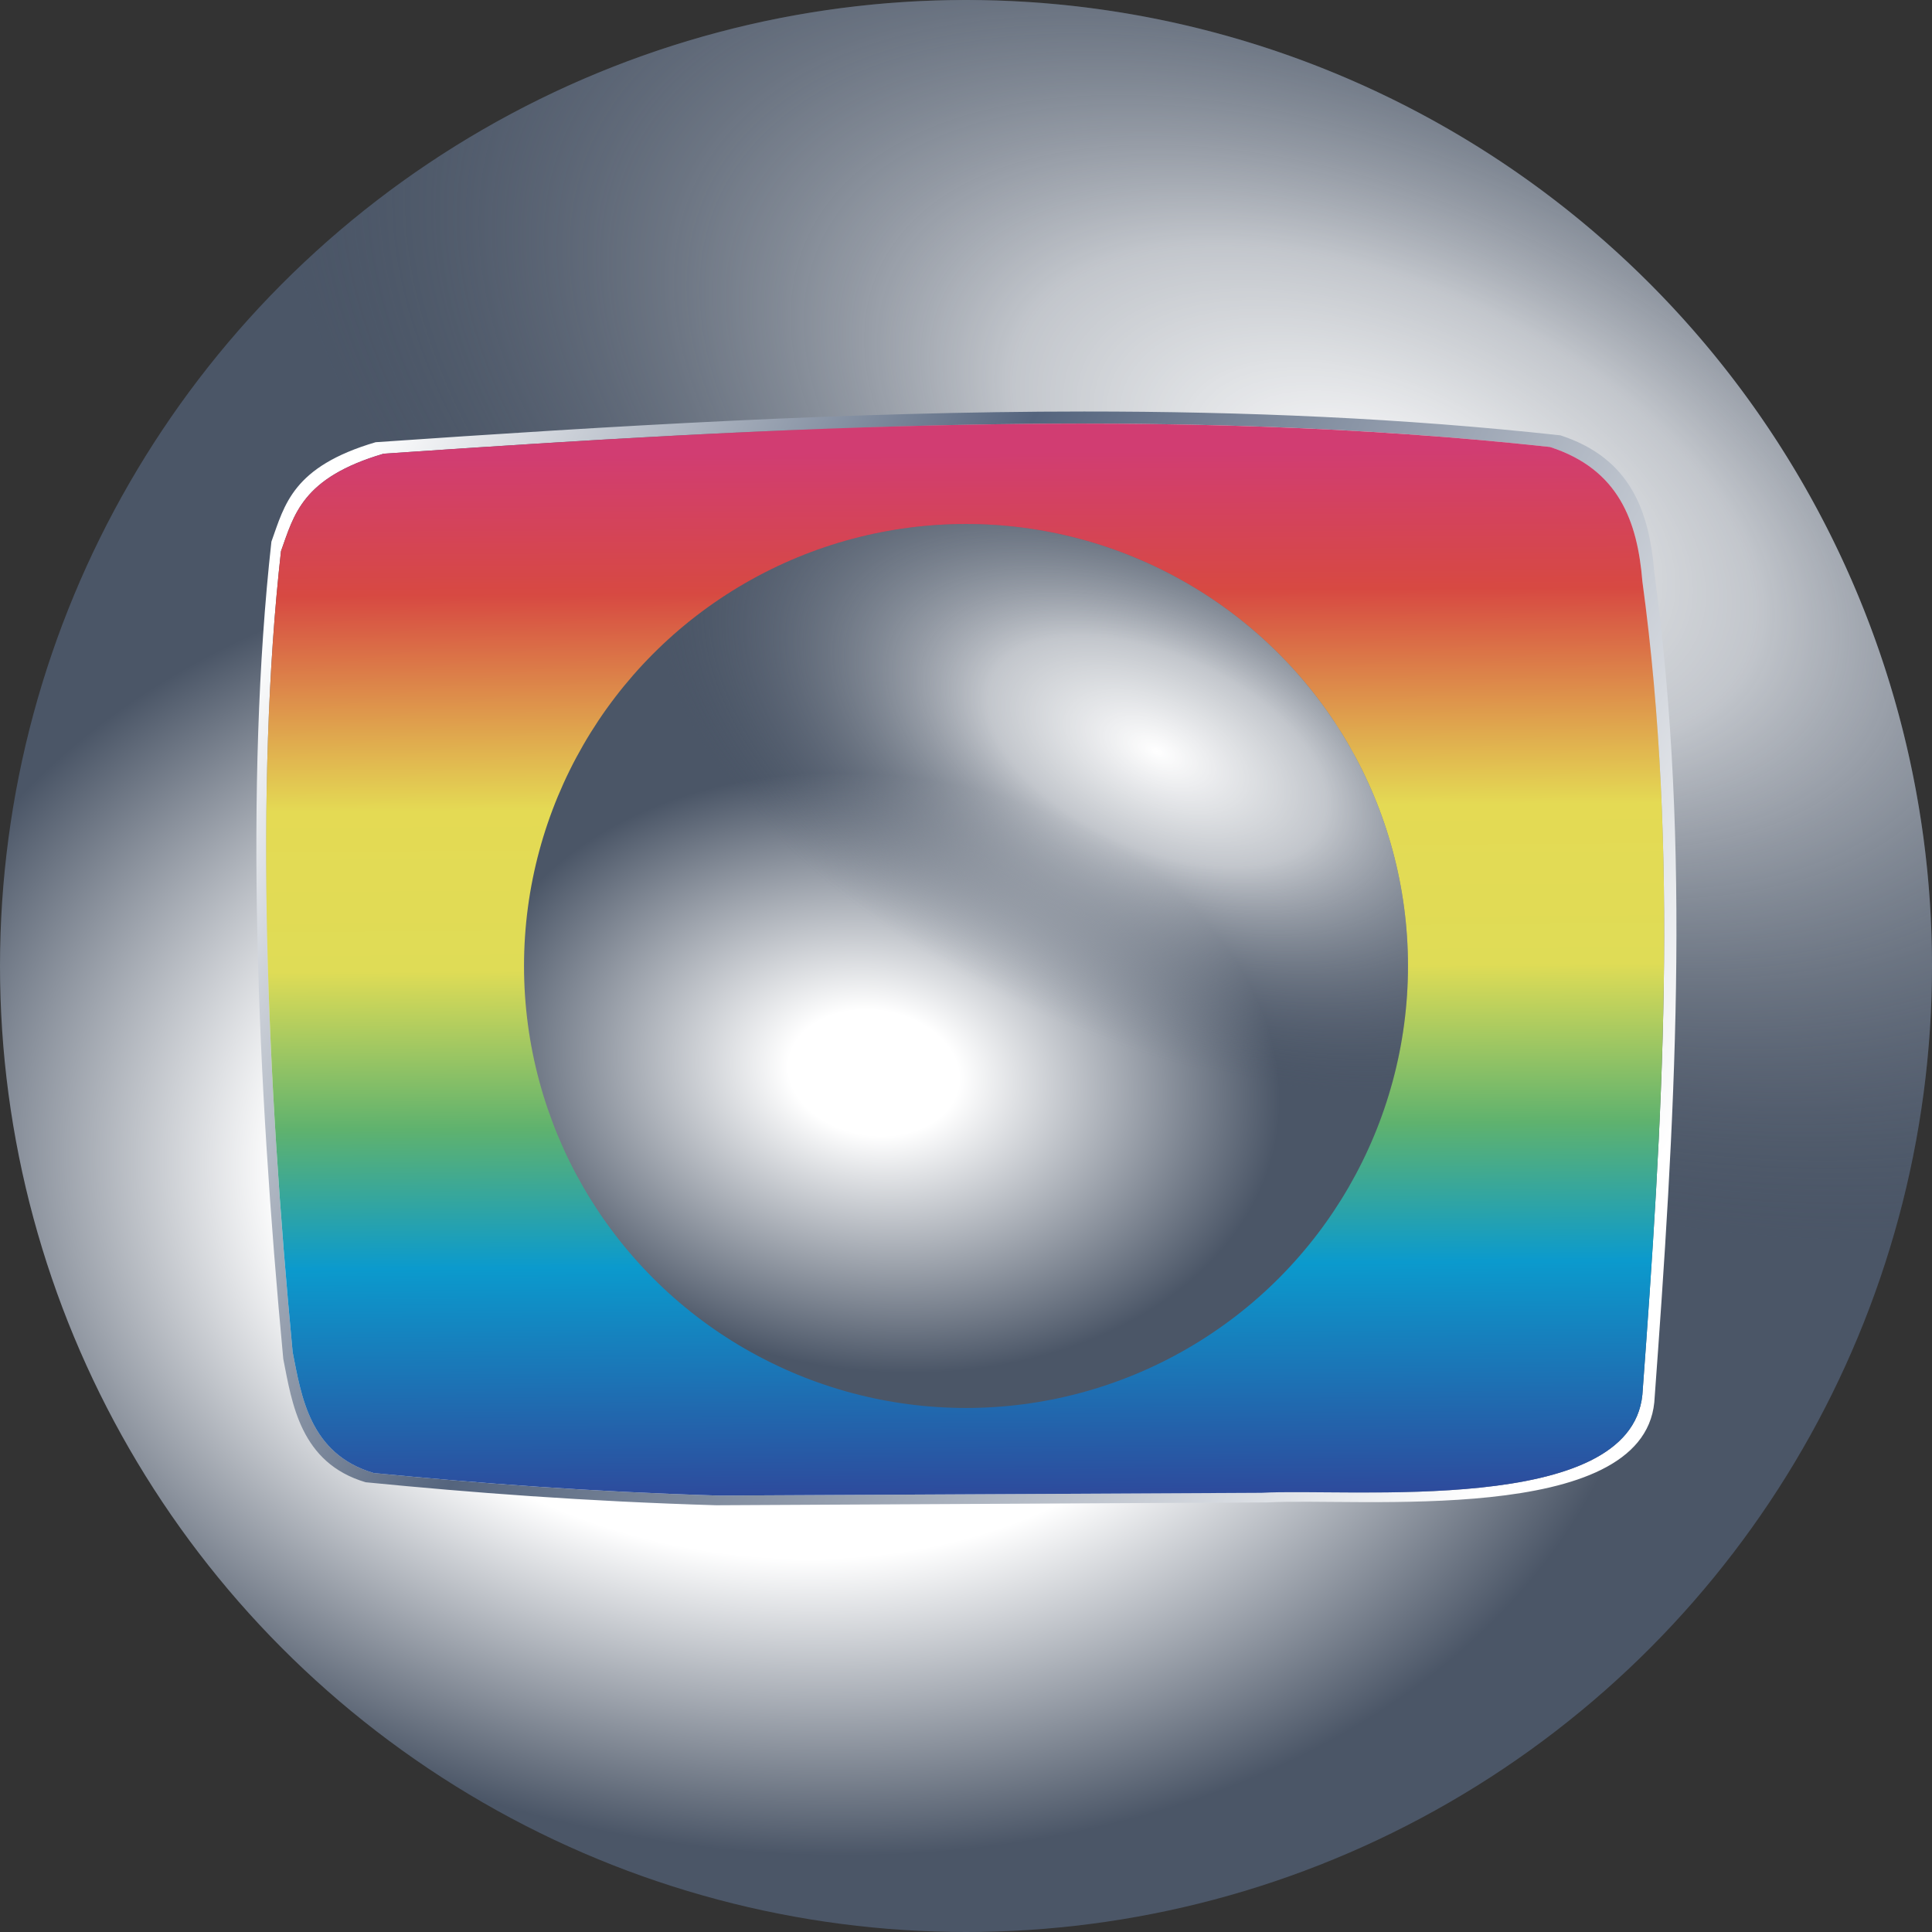
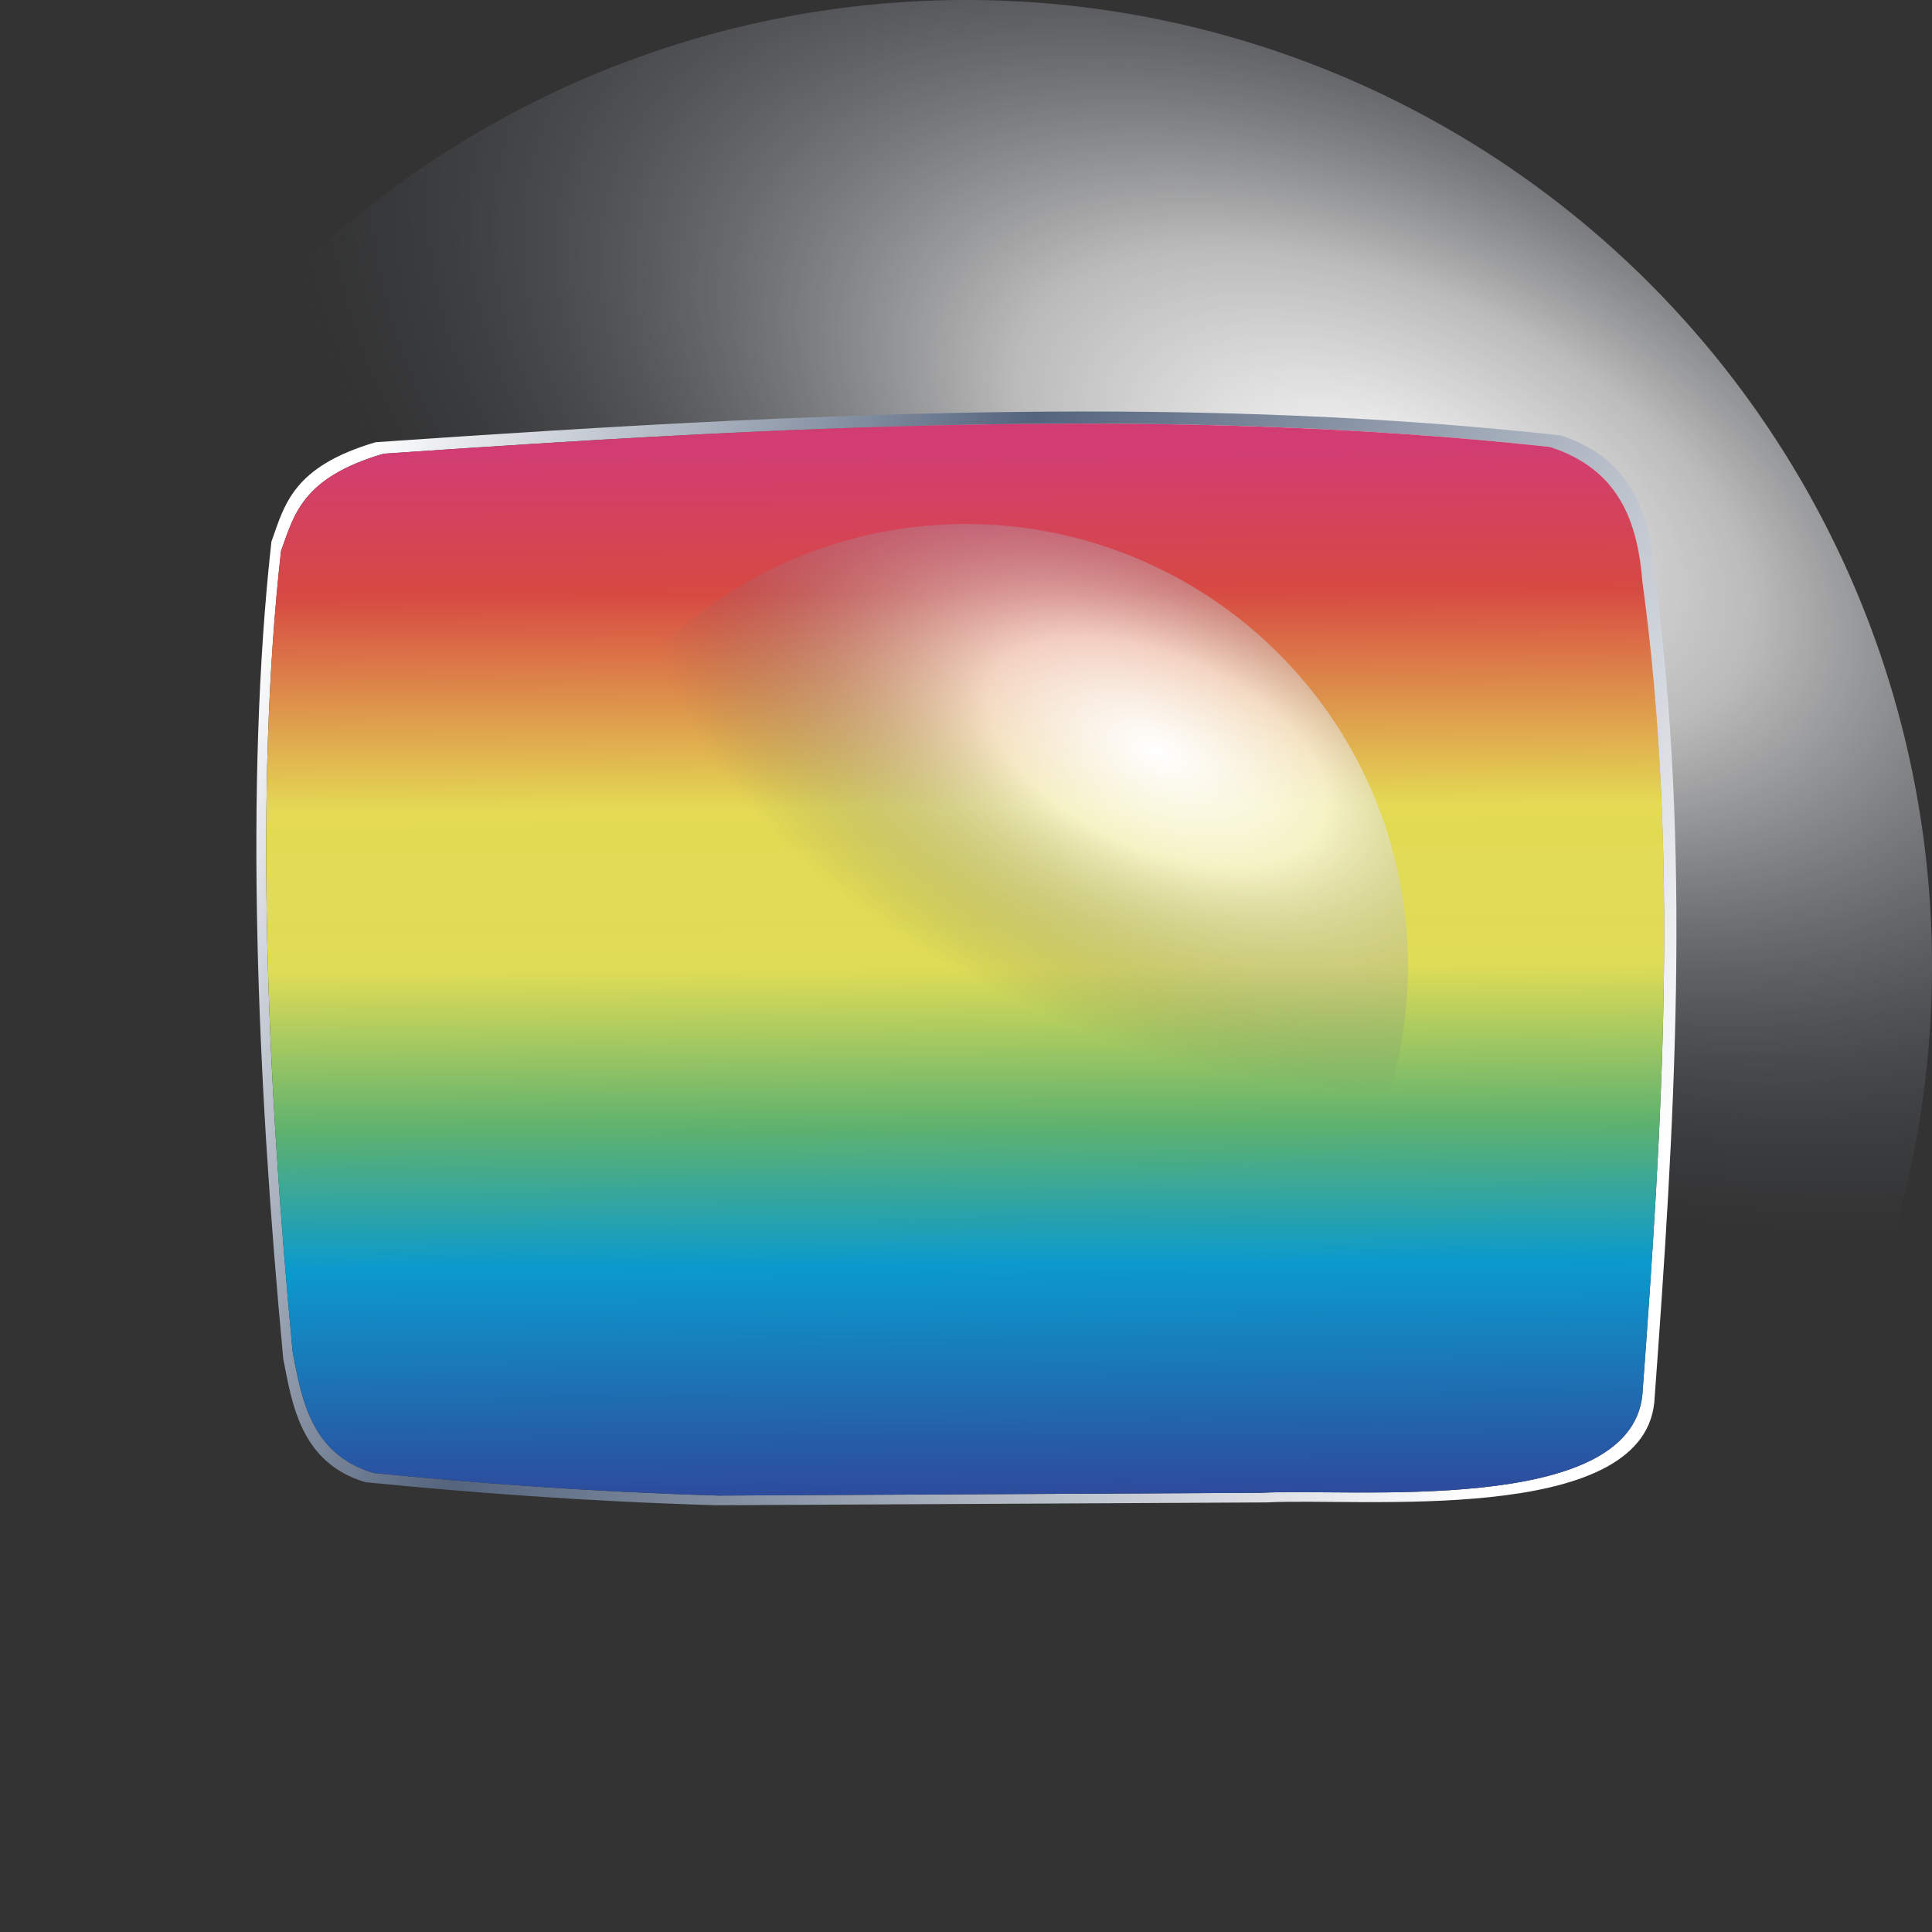
<svg xmlns="http://www.w3.org/2000/svg" xmlns:ns1="http://www.inkscape.org/namespaces/inkscape" xmlns:ns2="http://sodipodi.sourceforge.net/DTD/sodipodi-0.dtd" xmlns:xlink="http://www.w3.org/1999/xlink" width="804.858" height="804.858" viewBox="0 0 804.858 804.858" id="svg12509" ns1:version="0.91 r13725" ns2:docname="Rede_Globo_logo_1986.svg">
  <rect x="0" y="0" width="804.858" height="804.858" fill="#333333" stroke="none" />
  <defs id="defs12511">
    <linearGradient ns1:collect="always" id="linearGradient4248">
      <stop style="stop-color:#ffffff;stop-opacity:1" offset="0" id="stop4250" />
      <stop id="stop4252" offset="0.21" style="stop-color:#ffffff;stop-opacity:1" />
      <stop style="stop-color:#4b5667;stop-opacity:1" offset="1" id="stop4254" />
    </linearGradient>
    <linearGradient ns1:collect="always" id="linearGradient13200">
      <stop style="stop-color:#ffffff;stop-opacity:1" offset="0" id="stop13202" />
      <stop id="stop13219" offset="0.336" style="stop-color:#ffffff;stop-opacity:0.663" />
      <stop style="stop-color:#4b5667;stop-opacity:0" offset="1" id="stop13204" />
    </linearGradient>
    <linearGradient id="linearGradient13190" ns1:collect="always">
      <stop id="stop13192" offset="0" style="stop-color:#ffffff;stop-opacity:1" />
      <stop style="stop-color:#ffffff;stop-opacity:1" offset="0.546" id="stop13221" />
      <stop id="stop13194" offset="1" style="stop-color:#4b5667;stop-opacity:1" />
    </linearGradient>
    <linearGradient ns1:collect="always" id="linearGradient13156">
      <stop style="stop-color:#d13d72;stop-opacity:1" offset="0" id="stop13158" />
      <stop id="stop13164" offset="0.134" style="stop-color:#d74942;stop-opacity:1" />
      <stop style="stop-color:#e4da54;stop-opacity:1" offset="0.342" id="stop13236" />
      <stop style="stop-color:#dfdc56;stop-opacity:1" offset="0.496" id="stop13166" />
      <stop id="stop13168" offset="0.648" style="stop-color:#5fb26e;stop-opacity:1" />
      <stop style="stop-color:#0b9acd;stop-opacity:1" offset="0.782" id="stop13170" />
      <stop style="stop-color:#2d4c9d;stop-opacity:1" offset="1" id="stop13160" />
    </linearGradient>
    <linearGradient ns1:collect="always" id="linearGradient13088">
      <stop style="stop-color:#ffffff;stop-opacity:1" offset="0" id="stop13090" />
      <stop id="stop13094" offset="0.612" style="stop-color:#54647d;stop-opacity:1" />
      <stop style="stop-color:#ffffff;stop-opacity:1" offset="1" id="stop13092" />
    </linearGradient>
    <linearGradient ns1:collect="always" xlink:href="#linearGradient13088" id="linearGradient13086" x1="581.848" y1="465.464" x2="44.447" y2="175.55" gradientUnits="userSpaceOnUse" gradientTransform="matrix(1.013,0,0,1,0.796,1.9096425e-4)" />
    <linearGradient ns1:collect="always" xlink:href="#linearGradient13156" id="linearGradient13162" x1="324.286" y1="95.219" x2="327.143" y2="528.076" gradientUnits="userSpaceOnUse" gradientTransform="matrix(1.013,0,0,1,0.796,1.9096425e-4)" />
    <radialGradient ns1:collect="always" xlink:href="#linearGradient13200" id="radialGradient13188" cx="513.666" cy="125.387" fx="513.666" fy="125.387" r="397.669" gradientTransform="matrix(1.122,0.507,-0.276,0.596,-25.1,-221.342)" gradientUnits="userSpaceOnUse" />
    <radialGradient ns1:collect="always" xlink:href="#linearGradient13190" id="radialGradient13198" gradientUnits="userSpaceOnUse" gradientTransform="matrix(0.924,0.137,-0.102,0.672,-638.081,-661.716)" cx="442.894" cy="288.705" fx="442.894" fy="288.705" r="397.669" />
    <radialGradient ns1:collect="always" xlink:href="#linearGradient13200" id="radialGradient13188-9" cx="513.666" cy="125.387" fx="513.666" fy="125.387" r="397.669" gradientTransform="matrix(0.513,0.232,-0.126,0.273,174.181,66.425)" gradientUnits="userSpaceOnUse" />
    <radialGradient ns1:collect="always" xlink:href="#linearGradient4248" id="radialGradient13198-9" gradientUnits="userSpaceOnUse" gradientTransform="matrix(0.423,0.063,-0.047,0.308,-477.612,-470.457)" cx="442.894" cy="288.705" fx="442.894" fy="288.705" r="397.669" />
  </defs>
  <g ns1:label="Layer 1" ns1:groupmode="layer" id="layer1" transform="translate(60.164,93.288)">
-     <ellipse ry="402.429" rx="402.429" cy="-309.141" cx="-342.265" id="ellipse13196" style="fill:url(#radialGradient13198);fill-opacity:1;stroke:none;stroke-width:0.995" transform="scale(-1,-1)" />
    <path style="fill:url(#radialGradient13188);fill-opacity:1;stroke:none;stroke-width:0.995" d="m 744.694,309.141 a 402.429,402.429 0 0 1 -402.429,402.429 402.429,402.429 0 0 1 -402.429,-402.429 402.429,402.429 0 0 1 402.429,-402.429 402.429,402.429 0 0 1 402.429,402.429 z" id="path13068" ns1:connector-curvature="0" />
    <path style="fill:url(#linearGradient13086);fill-opacity:1;fill-rule:evenodd;stroke:none;stroke-width:1px;stroke-linecap:butt;stroke-linejoin:miter;stroke-opacity:1" d="M 391.443,78.145 C 293.851,78.174 195.166,84.147 96.33,90.934 61.733,101.133 58.43,116.946 52.905,132.361 c -11.232,101.038 -5.993,224.3 4.943,340.49 3.65,18.403 7.056,43.311 34.315,51.357 44.089,4.325 91.069,7.937 146.019,9.582 l 229.55,-1.184 c 37.724,-2.103 156.101,10.095 161.271,-41.674 8.469,-115.238 15.628,-230.477 0,-345.715 C 626.929,119.685 619.075,97.574 589.92,88.076 524.476,80.887 458.215,78.125 391.443,78.145 Z m -1.272,5.041 c 65.735,-0.02 130.965,2.688 195.392,9.734 28.702,9.308 36.433,30.981 38.475,56.006 15.385,112.943 8.337,225.887 0,338.83 -5.09,50.738 -121.626,38.782 -158.763,40.844 l -225.983,1.16 C 185.195,528.147 138.943,524.608 95.54,520.369 68.704,512.483 65.352,488.069 61.759,470.033 50.993,356.157 45.835,235.351 56.892,136.324 62.332,121.216 65.584,105.717 99.642,95.721 196.942,89.069 294.096,83.214 390.17,83.186 Z" id="path13072" ns1:connector-curvature="0" />
    <path ns2:nodetypes="cccccccccc" ns1:connector-curvature="0" id="path13074" d="m 239.292,529.759 225.982,-1.16 c 37.138,-2.061 153.674,9.894 158.764,-40.844 8.337,-112.943 15.385,-225.886 0,-338.83 -2.042,-25.025 -9.773,-46.697 -38.475,-56.005 C 426.972,75.576 263.517,84.518 99.643,95.721 65.584,105.717 62.333,121.216 56.893,136.325 45.836,235.351 50.992,356.158 61.759,470.034 c 3.593,18.036 6.947,42.448 33.782,50.334 43.403,4.239 89.655,7.778 143.751,9.391 z" style="fill:url(#linearGradient13162);fill-opacity:1;fill-rule:evenodd;stroke:none;stroke-width:0.982px;stroke-linecap:butt;stroke-linejoin:miter;stroke-opacity:1" />
-     <ellipse ry="184.126" rx="184.126" cy="-309.141" cx="-342.265" id="ellipse13196-6" style="fill:url(#radialGradient13198-9);fill-opacity:1;stroke:none;stroke-width:0.995" transform="scale(-1,-1)" />
    <path style="fill:url(#radialGradient13188-9);fill-opacity:1;stroke:none;stroke-width:0.995" d="M 526.391,309.141 A 184.126,184.126 0 0 1 342.265,493.268 184.126,184.126 0 0 1 158.138,309.141 184.126,184.126 0 0 1 342.265,125.015 184.126,184.126 0 0 1 526.391,309.141 Z" id="path13068-3" ns1:connector-curvature="0" />
  </g>
</svg>